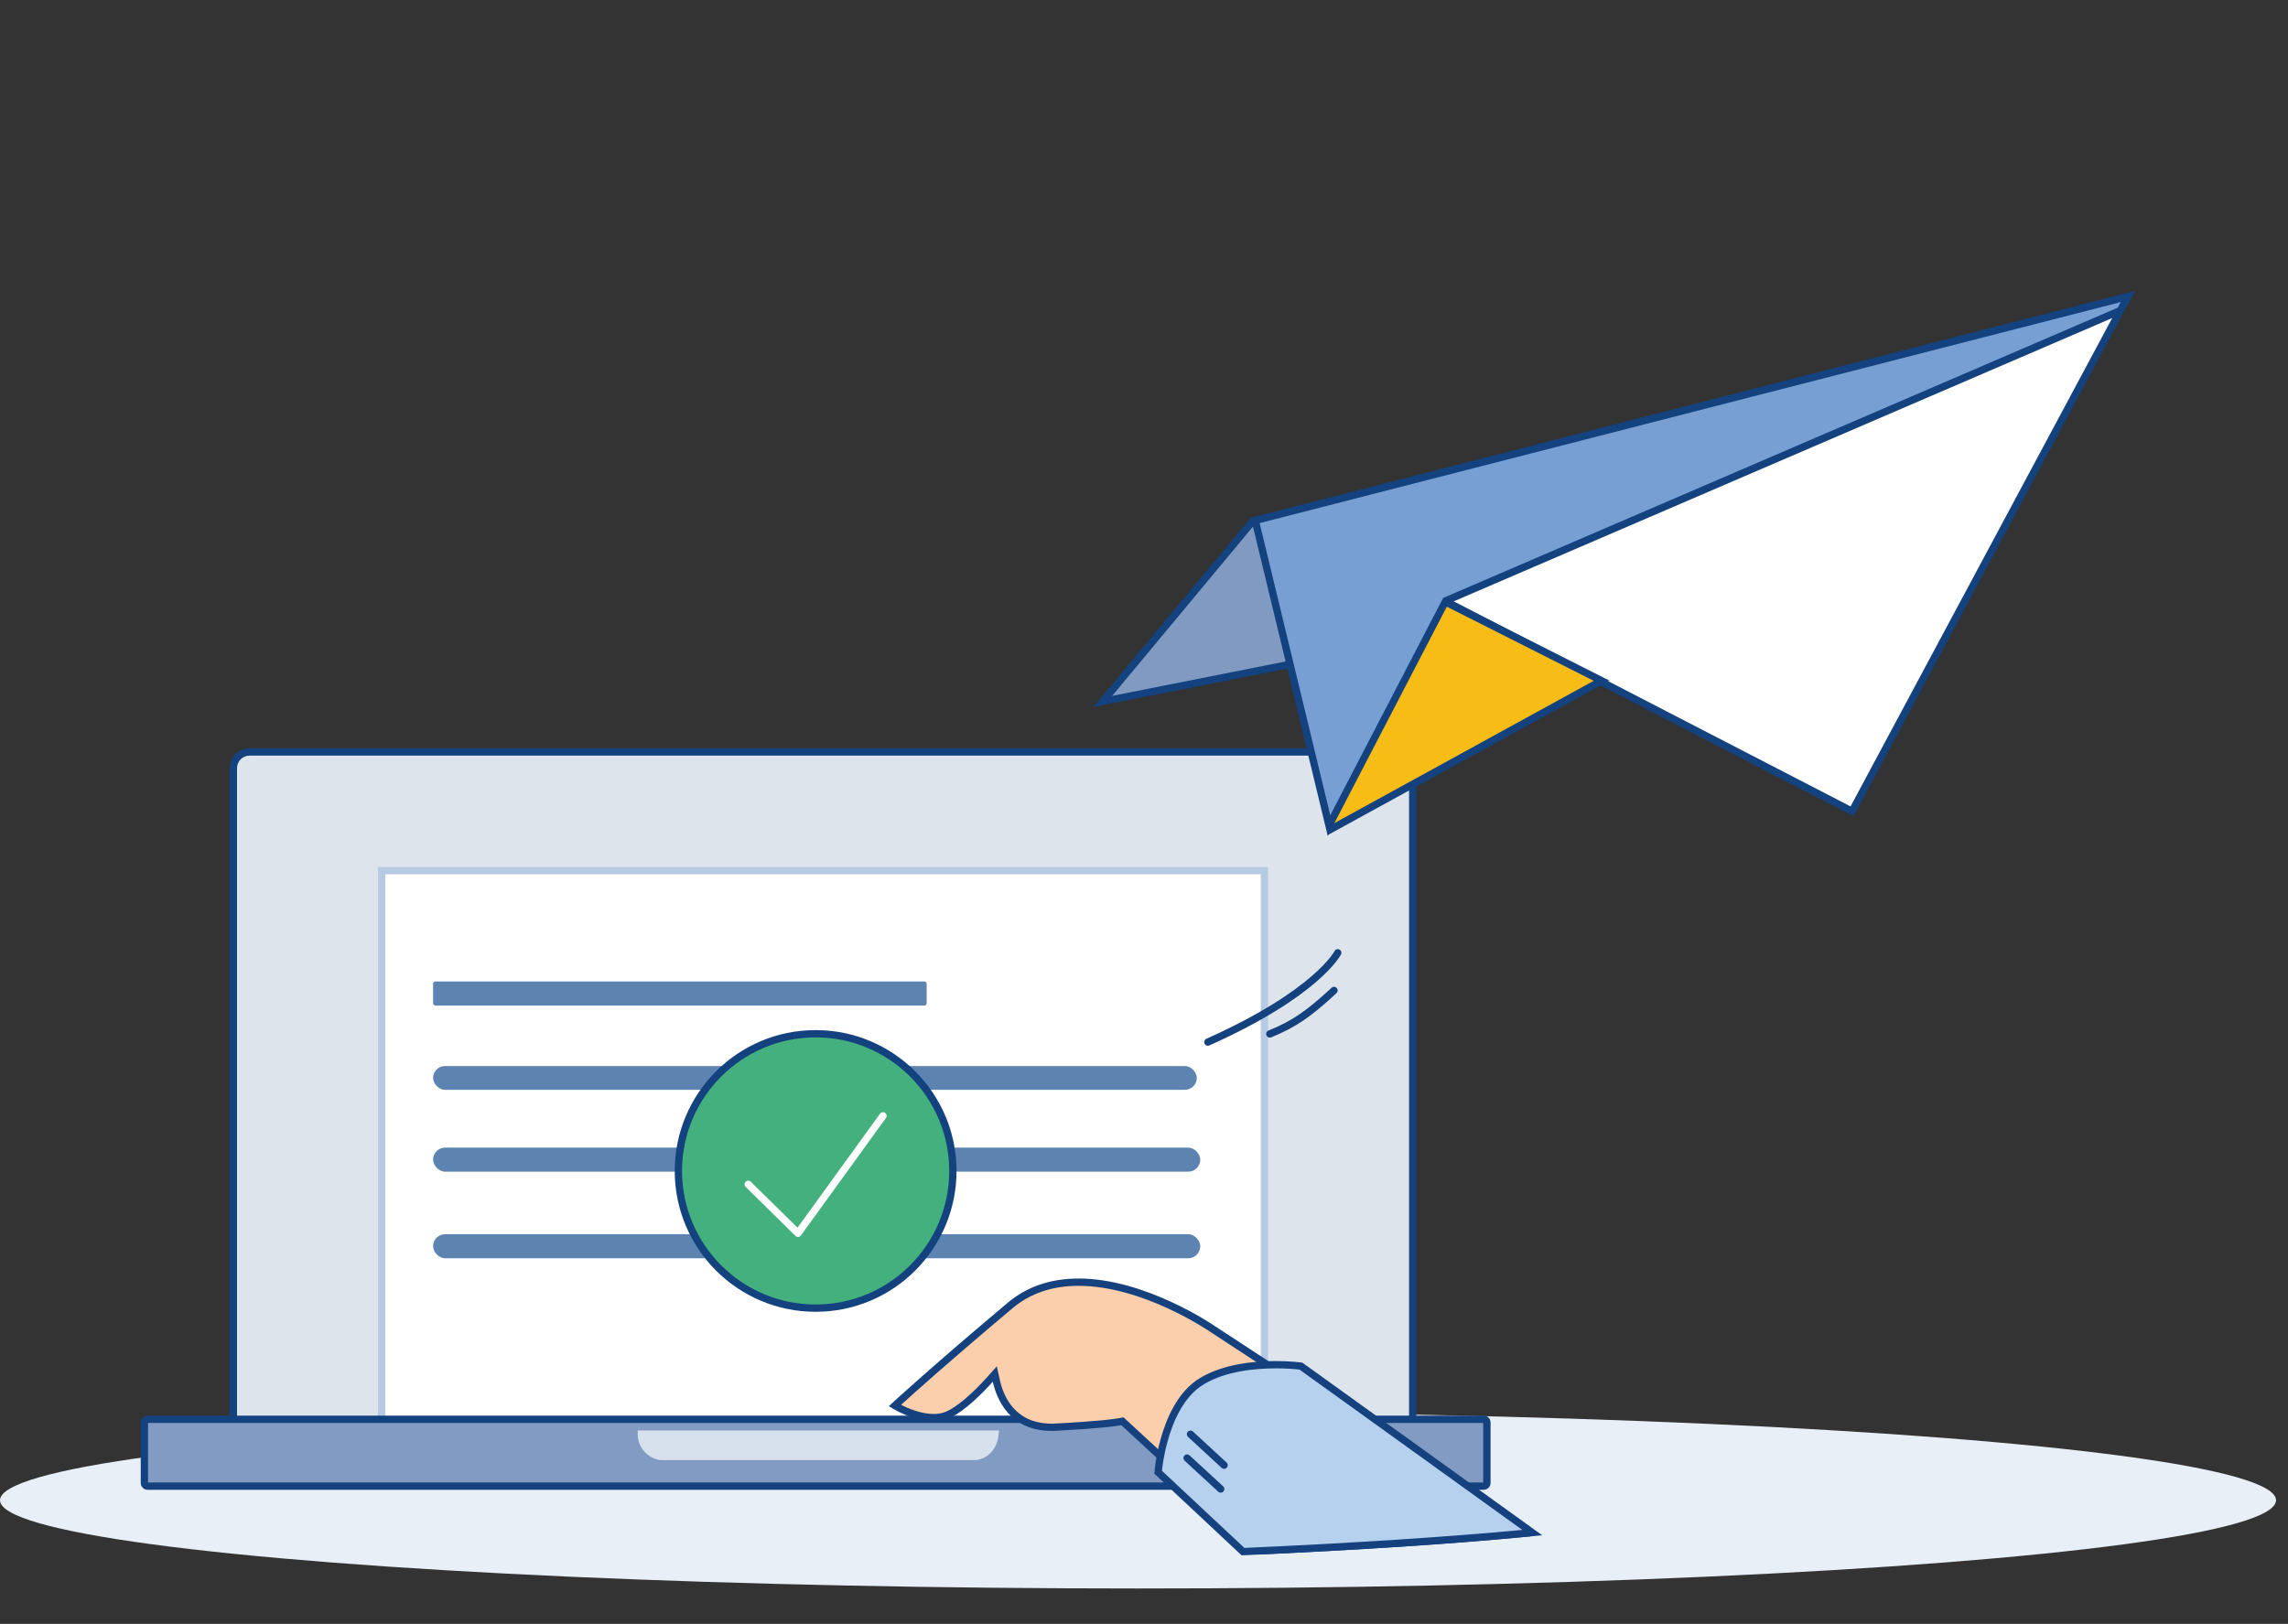
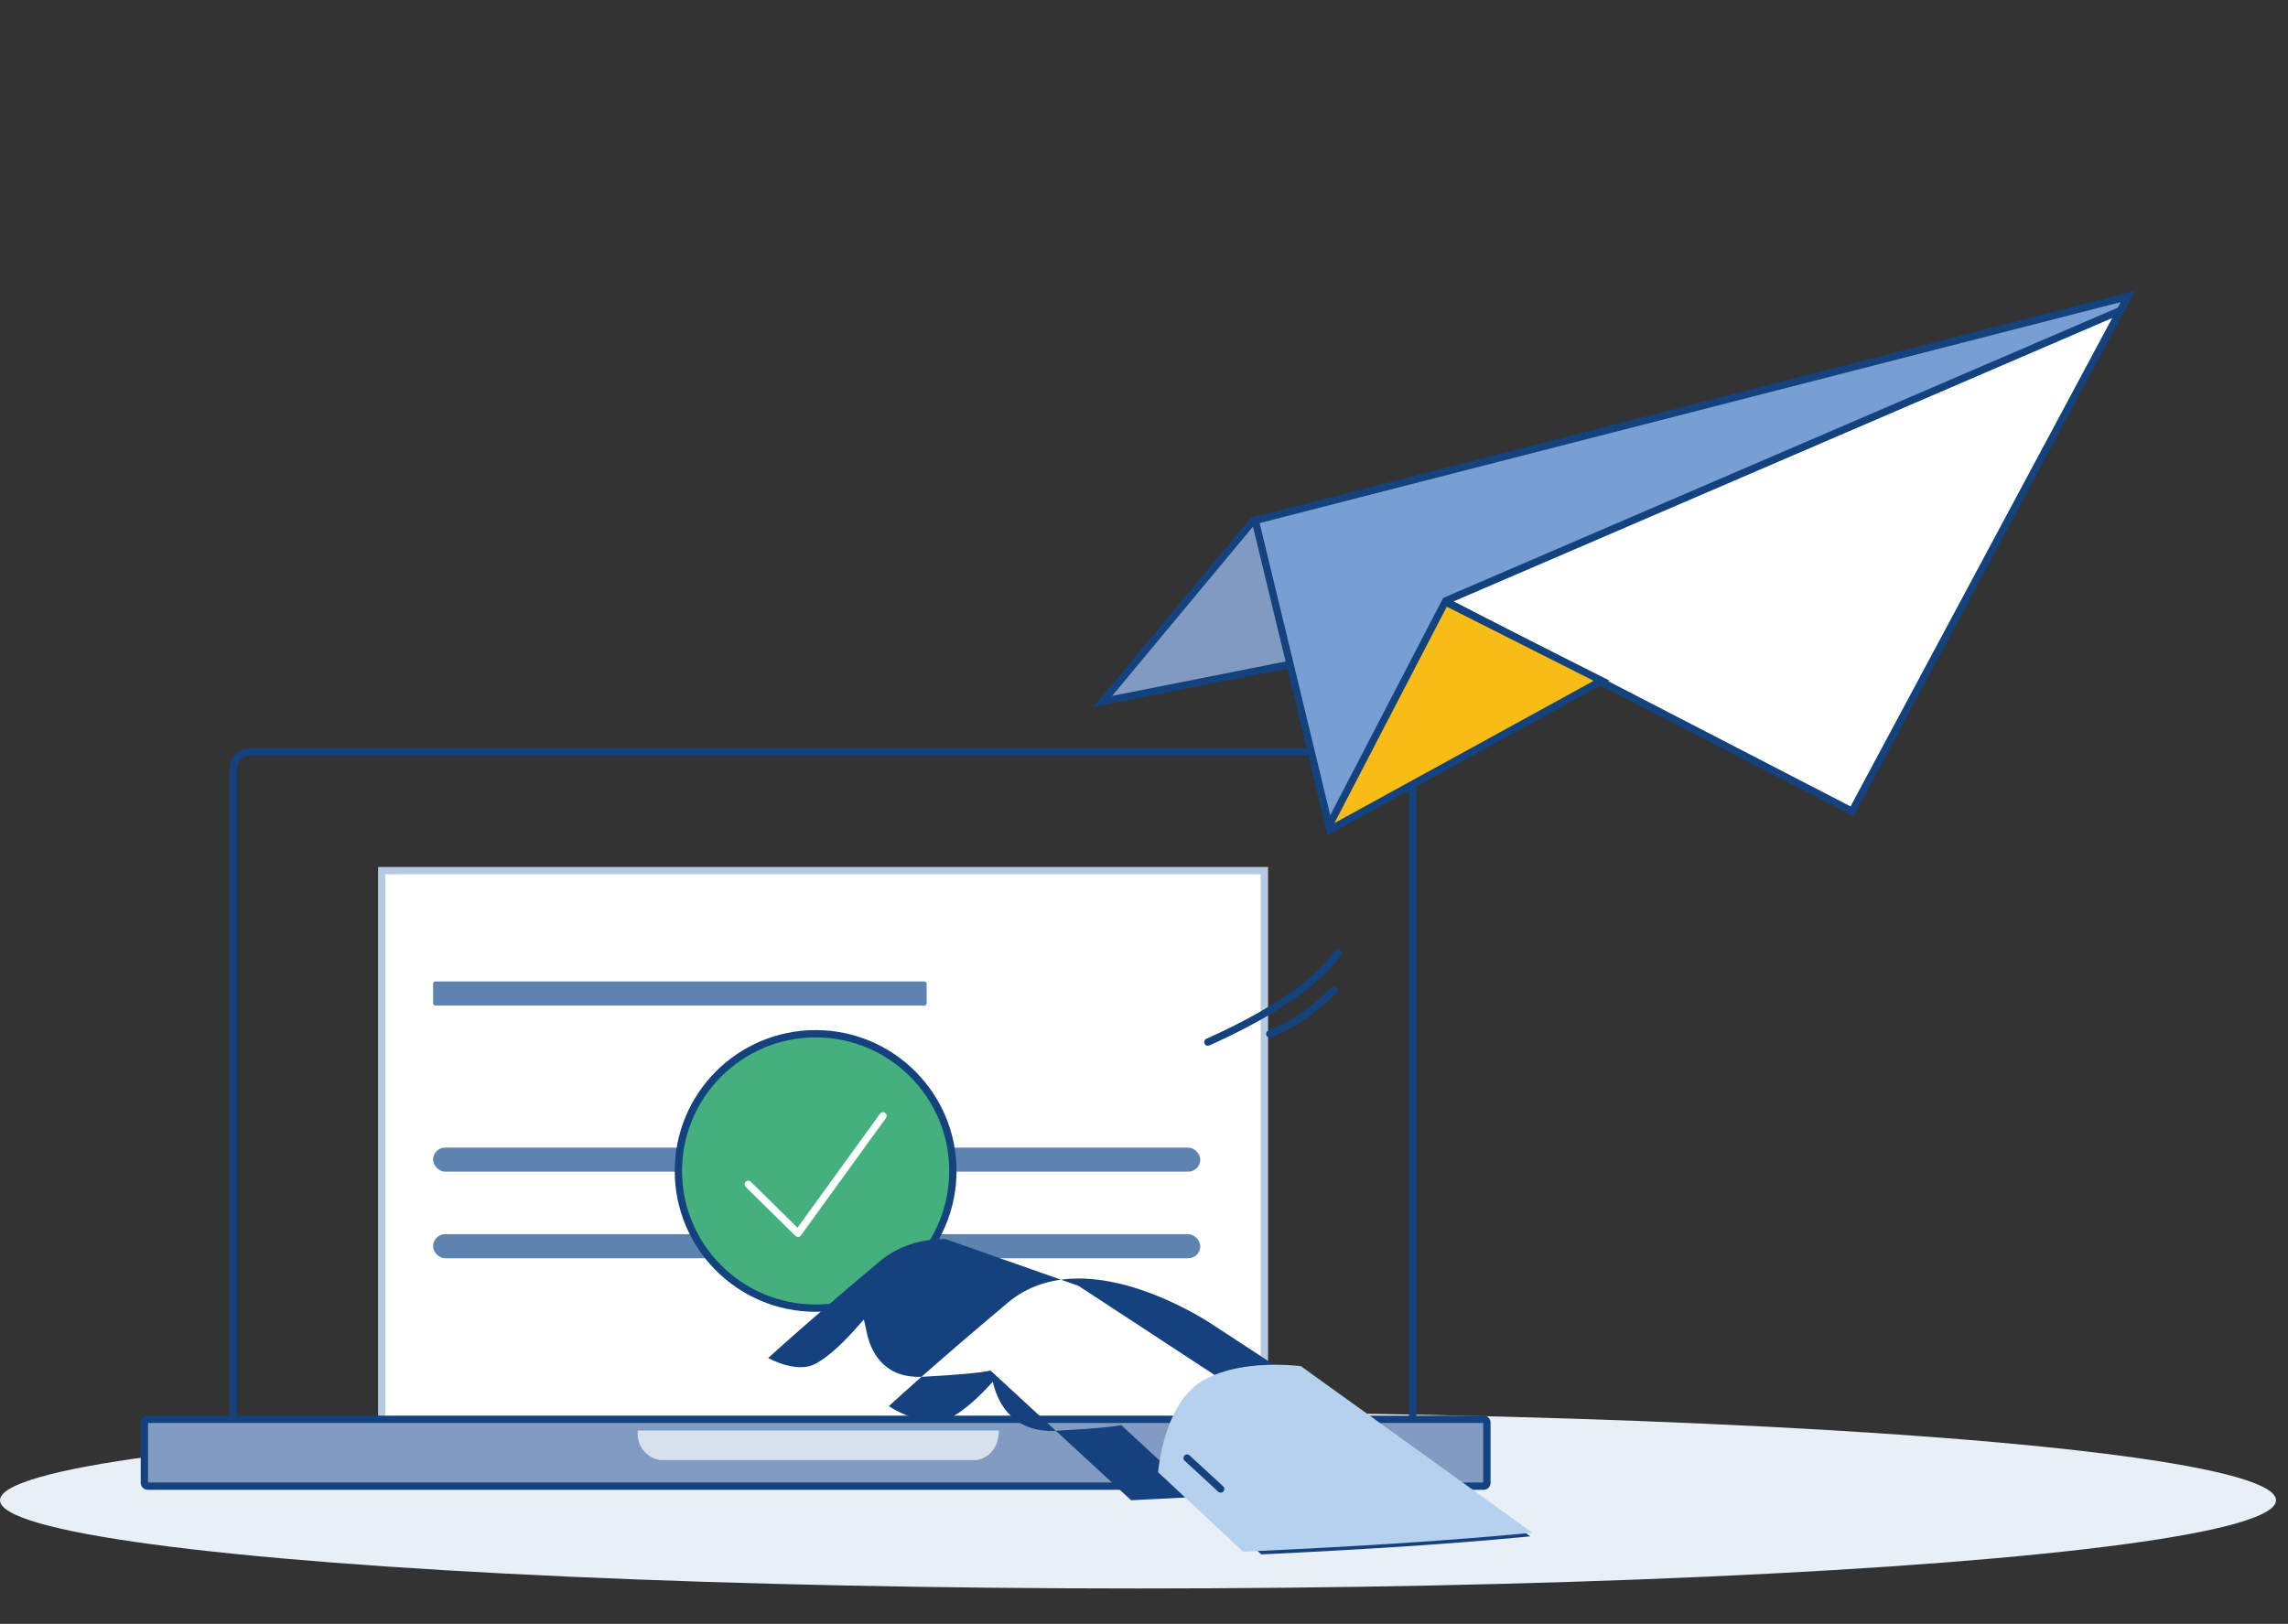
<svg xmlns="http://www.w3.org/2000/svg" id="Ebene_2" data-name="Ebene 2" width="165.97mm" height="117.83mm" viewBox="0 0 470.46 334">
  <rect x="0" y="0" width="470.46" height="334" fill="#333333" stroke="none" />
  <g id="Text-Bild">
    <g id="Ebene_128" data-name="Ebene 128">
      <g>
        <ellipse cx="234" cy="308.57" rx="234" ry="18.15" style="fill: #e9eff7;" />
        <g>
          <g id="Computer">
            <g id="Bildschirm">
-               <path d="M47.99,293.47v-135.49c0-1.82,1.48-3.31,3.31-3.31h235.88c1.82,0,3.31,1.48,3.31,3.31v135.49H47.99Z" style="fill: #dde4eb;" />
              <path d="M287.17,155.42c1.41,0,2.56,1.15,2.56,2.56v134.74H48.74v-134.74c0-1.41,1.15-2.56,2.56-2.56h235.88M287.17,153.92H51.29c-2.24,0-4.06,1.82-4.06,4.06v136.24h243.99v-136.24c0-2.24-1.82-4.06-4.06-4.06h0Z" style="fill: #14427e;" />
            </g>
            <g id="Para_BG" data-name="Para BG">
              <rect x="78.49" y="179.07" width="181.5" height="114.4" style="fill: #fff;" />
              <path d="M259.23,179.82v112.9H79.24v-112.9h180M260.73,178.32H77.74v115.9h183v-115.9h0Z" style="fill: #b6cae3;" />
            </g>
            <g>
              <rect x="89.05" y="201.87" width="101.49" height="4.95" rx=".46" ry=".46" style="fill: #5d83b0;" />
-               <rect x="89.05" y="219.27" width="157.04" height="4.88" rx="2.44" ry="2.44" style="fill: #5d83b0;" />
              <rect x="89.05" y="236.04" width="157.75" height="4.95" rx="2.48" ry="2.48" style="fill: #5d83b0;" />
              <rect x="89.05" y="253.85" width="157.75" height="4.95" rx="2.48" ry="2.48" style="fill: #5d83b0;" />
            </g>
            <g id="Tastatur">
              <g>
                <path d="M30.35,291.92h274.73c.36,0,.66.29.66.66v12.43c0,.36-.29.66-.66.66H30.35c-.36,0-.66-.3-.66-.66v-12.43c0-.36.3-.66.66-.66Z" style="fill: #819bc2;" />
                <path d="M304.98,292.67v12.25H30.44v-12.25h274.54M305.07,291.17H30.35c-.78,0-1.41.63-1.41,1.41v12.43c0,.78.63,1.41,1.41,1.41h274.73c.78,0,1.41-.63,1.41-1.41v-12.43c0-.78-.63-1.41-1.41-1.41h0Z" style="fill: #14427e;" />
              </g>
              <path id="Rechteck_28970" data-name="Rechteck 28970" d="M131.13,294.22h74.26c0,3.53-2.09,5.75-4.68,6.1h-64.9c-2.58-.35-4.68-2.57-4.68-5.3,0,0,0,0,0,0h0v-.8Z" style="fill: #d7e0ed;" />
            </g>
            <g>
              <g>
                <path d="M167.71,269.07c-15.56,0-28.22-12.66-28.22-28.22s12.66-28.22,28.22-28.22,28.22,12.66,28.22,28.22-12.66,28.22-28.22,28.22Z" style="fill: #44b07d;" />
                <path d="M167.71,213.37c15.15,0,27.47,12.32,27.47,27.47s-12.32,27.47-27.47,27.47-27.47-12.32-27.47-27.47,12.33-27.47,27.47-27.47M167.71,211.87c-16,0-28.97,12.97-28.97,28.97s12.97,28.97,28.97,28.97,28.97-12.97,28.97-28.97-12.97-28.97-28.97-28.97h0Z" style="fill: #14427e;" />
              </g>
              <path id="Pfad_34235" data-name="Pfad 34235" d="M153.85,243.59l10.23,10.07,17.48-24.15" style="fill: none; stroke: #fff; stroke-linecap: round; stroke-linejoin: round; stroke-width: 1.5px;" />
            </g>
          </g>
          <g>
-             <path d="M230.79,292.33l-.37.07c-.94.18-4.13.66-13.29,1.14-.31.02-.61.02-.91.02-8.03,0-10.56-5.97-11.35-9.53l-.32-1.43-.97,1.09c-1.94,2.17-5.66,6.01-8.79,7.35-.82.35-1.77.53-2.81.53-3.82,0-7.69-2.31-7.85-2.4l-.12-.07.1-.1c.08-.07,8.28-7.63,23.64-20.52,3.77-3.16,8.48-4.77,14.01-4.77,13.49,0,27.17,9.33,27.74,9.73l54.14,35.46,8.99,6.54-.28.03c-13.92,1.32-31.64,2.48-52.66,3.48h-.04s-28.85-26.62-28.85-26.62Z" style="fill: #fbcfac;" />
-             <path d="M221.75,264.47c13.27,0,26.75,9.21,27.34,9.62l54.1,35.43,7.39,5.37c-13.58,1.24-30.62,2.35-50.66,3.3l-28.34-26.16-.56-.51-.75.14c-.93.18-4.08.65-13.19,1.13-.3.02-.58.02-.87.02-7.51,0-9.87-5.6-10.61-8.94l-.63-2.85-1.95,2.18c-3.23,3.61-6.34,6.23-8.52,7.16-.73.31-1.58.47-2.52.47-2.65,0-5.4-1.22-6.7-1.88,2.24-2.04,10.1-9.11,22.94-19.89,3.63-3.05,8.18-4.59,13.52-4.59M221.75,262.97c-5.71,0-10.58,1.66-14.49,4.94-15.39,12.92-23.58,20.47-23.66,20.54l-.84.77.98.59c.17.1,4.23,2.51,8.24,2.51,1.15,0,2.19-.2,3.11-.59,3.28-1.41,7.13-5.39,9.05-7.54.75,3.39,3.35,10.12,12.08,10.12h0c.31,0,.62,0,.94-.03,8.98-.47,12.27-.93,13.4-1.15l28.8,26.58.36-.02c21.03-.99,38.76-2.16,52.7-3.48l2.25-.21-10.63-7.73-54.13-35.45c-.57-.39-14.43-9.86-28.17-9.86h0Z" style="fill: #15427f;" />
+             <path d="M221.75,264.47l54.1,35.43,7.39,5.37c-13.58,1.24-30.62,2.35-50.66,3.3l-28.34-26.16-.56-.51-.75.14c-.93.18-4.08.65-13.19,1.13-.3.02-.58.02-.87.02-7.51,0-9.87-5.6-10.61-8.94l-.63-2.85-1.95,2.18c-3.23,3.61-6.34,6.23-8.52,7.16-.73.31-1.58.47-2.52.47-2.65,0-5.4-1.22-6.7-1.88,2.24-2.04,10.1-9.11,22.94-19.89,3.63-3.05,8.18-4.59,13.52-4.59M221.75,262.97c-5.71,0-10.58,1.66-14.49,4.94-15.39,12.92-23.58,20.47-23.66,20.54l-.84.77.98.59c.17.1,4.23,2.51,8.24,2.51,1.15,0,2.19-.2,3.11-.59,3.28-1.41,7.13-5.39,9.05-7.54.75,3.39,3.35,10.12,12.08,10.12h0c.31,0,.62,0,.94-.03,8.98-.47,12.27-.93,13.4-1.15l28.8,26.58.36-.02c21.03-.99,38.76-2.16,52.7-3.48l2.25-.21-10.63-7.73-54.13-35.45c-.57-.39-14.43-9.86-28.17-9.86h0Z" style="fill: #15427f;" />
          </g>
          <g>
            <path d="M238.14,302.8v-.05c.01-.12.22-2.86,1.19-6.38,1.13-4.18,3.41-9.72,7.9-12.35,4.67-2.75,10.75-3.32,15.03-3.32,3.09,0,5.19.29,5.21.3h.03s25.06,18.02,25.06,18.02l22.51,16.22-.28.03c-15.4,1.51-35.3,2.81-59.15,3.88h-.04s-17.46-16.34-17.46-16.34Z" style="fill: #b6d1ed;" />
-             <path d="M262.26,281.44c2.56,0,4.42.2,4.96.27l24.9,17.91,20.89,15.05c-15.08,1.43-34.29,2.68-57.13,3.71l-16.96-15.87c.08-.8.36-3.13,1.13-5.94,1.09-4.04,3.29-9.39,7.56-11.9,4.52-2.66,10.46-3.22,14.65-3.22M262.26,279.94c-4.37,0-10.6.59-15.41,3.43-4.71,2.77-7.08,8.49-8.25,12.8-.99,3.58-1.2,6.41-1.21,6.53l-.03.41,17.95,16.8.36-.02c23.86-1.07,43.77-2.38,59.19-3.89l2.26-.22-24.12-17.38-25.21-18.13-.21-.03c-.09-.01-2.23-.3-5.32-.3h0Z" style="fill: #15427f;" />
          </g>
          <line x1="244.09" y1="299.89" x2="251" y2="306.26" style="fill: #b6d1ed; stroke: #15427f; stroke-linecap: round; stroke-linejoin: round; stroke-width: 1.5px;" />
-           <line x1="244.79" y1="294.99" x2="251.7" y2="301.36" style="fill: #b6d1ed; stroke: #15427f; stroke-linecap: round; stroke-linejoin: round; stroke-width: 1.5px;" />
          <g id="Flieger">
            <g id="Pfad_31484" data-name="Pfad 31484">
              <polygon points="295.41 122.72 437.32 61.39 380.82 166.87 295.41 122.72" style="fill: #fff;" />
              <path d="M435.64,62.93l-55.13,102.93-83.35-43.08,138.48-59.85M438.99,59.85l-145.33,62.81,87.47,45.21,57.86-108.03h0Z" style="fill: #13427e;" />
            </g>
            <g>
              <polygon points="273.58 168.45 296.95 123.67 329.32 140.01 273.7 170.53 273.58 168.45" style="fill: #f7bc15;" />
              <path d="M297.27,124.67l30.43,15.36-53.33,29.27-.04-.69,22.93-43.94M296.63,122.67l-23.81,45.62.2,3.47,57.91-31.78-34.3-17.32h0Z" style="fill: #13427e;" />
            </g>
            <g>
              <polygon points="257.6 107.19 259.5 106.74 266.72 136.35 226.75 144.28 257.6 107.19" style="fill: #819ac1;" />
              <path d="M258.95,107.64l6.86,28.12-37.13,7.37,29.33-35.27.93-.22M260.05,105.83l-2.87.69-32.36,38.9,42.82-8.49-7.59-31.1h0Z" style="fill: #13427e;" />
            </g>
            <g>
              <polygon points="258.1 107.05 437.57 60.97 435.97 63.88 297.28 123.58 273.27 169.81 258.1 107.05" style="fill: #779fd4;" />
              <path d="M436.08,62.12l-.64,1.17-138.21,59.49-.49.21-.25.48-22.96,44.21-14.52-60.09,177.08-45.46M439.06,59.81l-181.86,46.69,15.81,65.43,24.81-47.77,138.69-59.69,2.56-4.66h0Z" style="fill: #13427e;" />
            </g>
          </g>
        </g>
        <g id="Schwung">
          <path id="Pfad_33305" data-name="Pfad 33305" d="M275.07,195.97s-4.23,8.32-26.71,18.37" style="fill: none; stroke: #13427e; stroke-linecap: round; stroke-width: 1.5px;" />
          <path id="Pfad_33307" data-name="Pfad 33307" d="M274.3,203.72c-5.15,4.79-8.32,6.98-13.2,8.94" style="fill: none; stroke: #13427e; stroke-linecap: round; stroke-miterlimit: 4; stroke-width: 1.5px;" />
        </g>
        <rect x="2.46" width="468" height="334" style="fill: none;" />
      </g>
    </g>
  </g>
</svg>